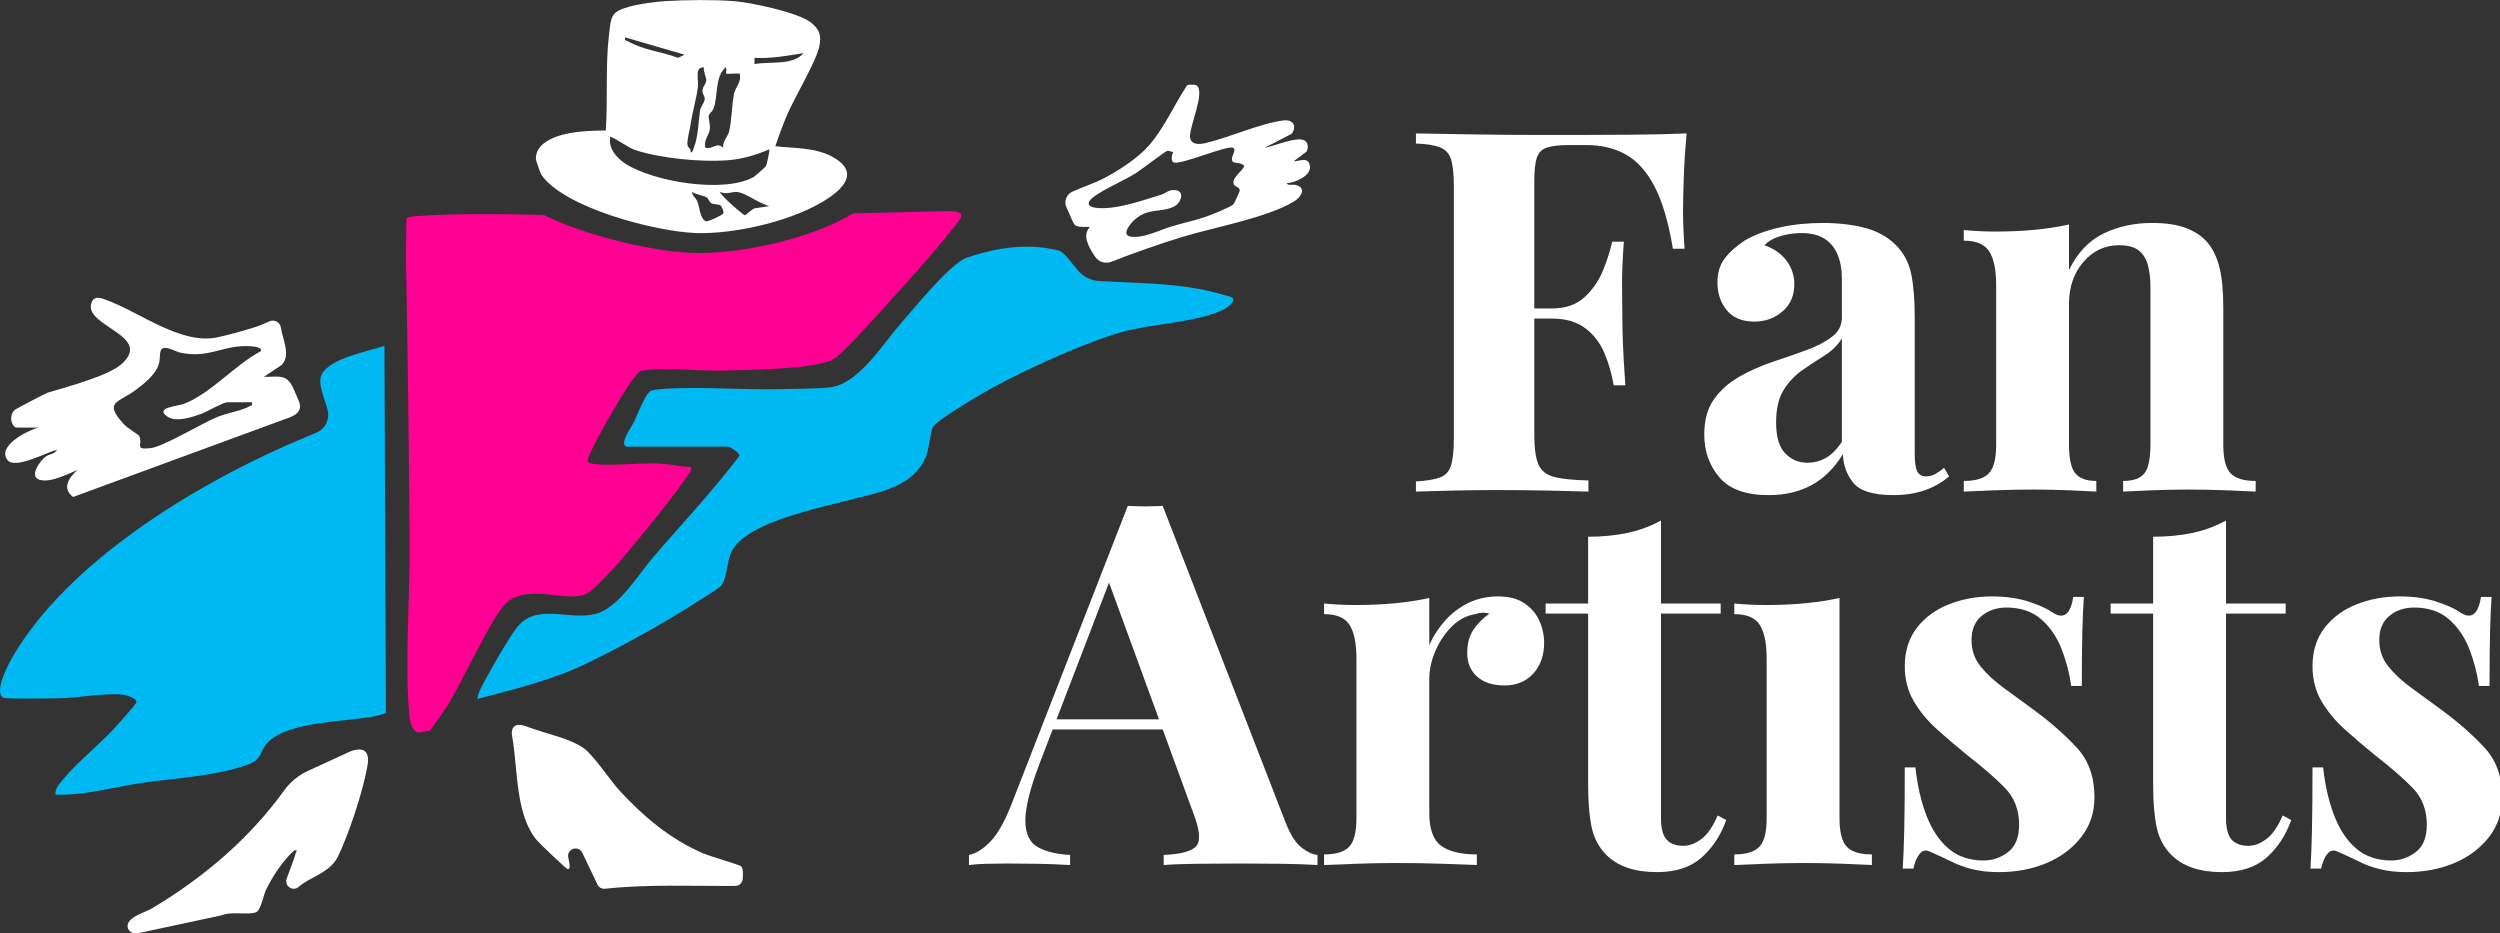
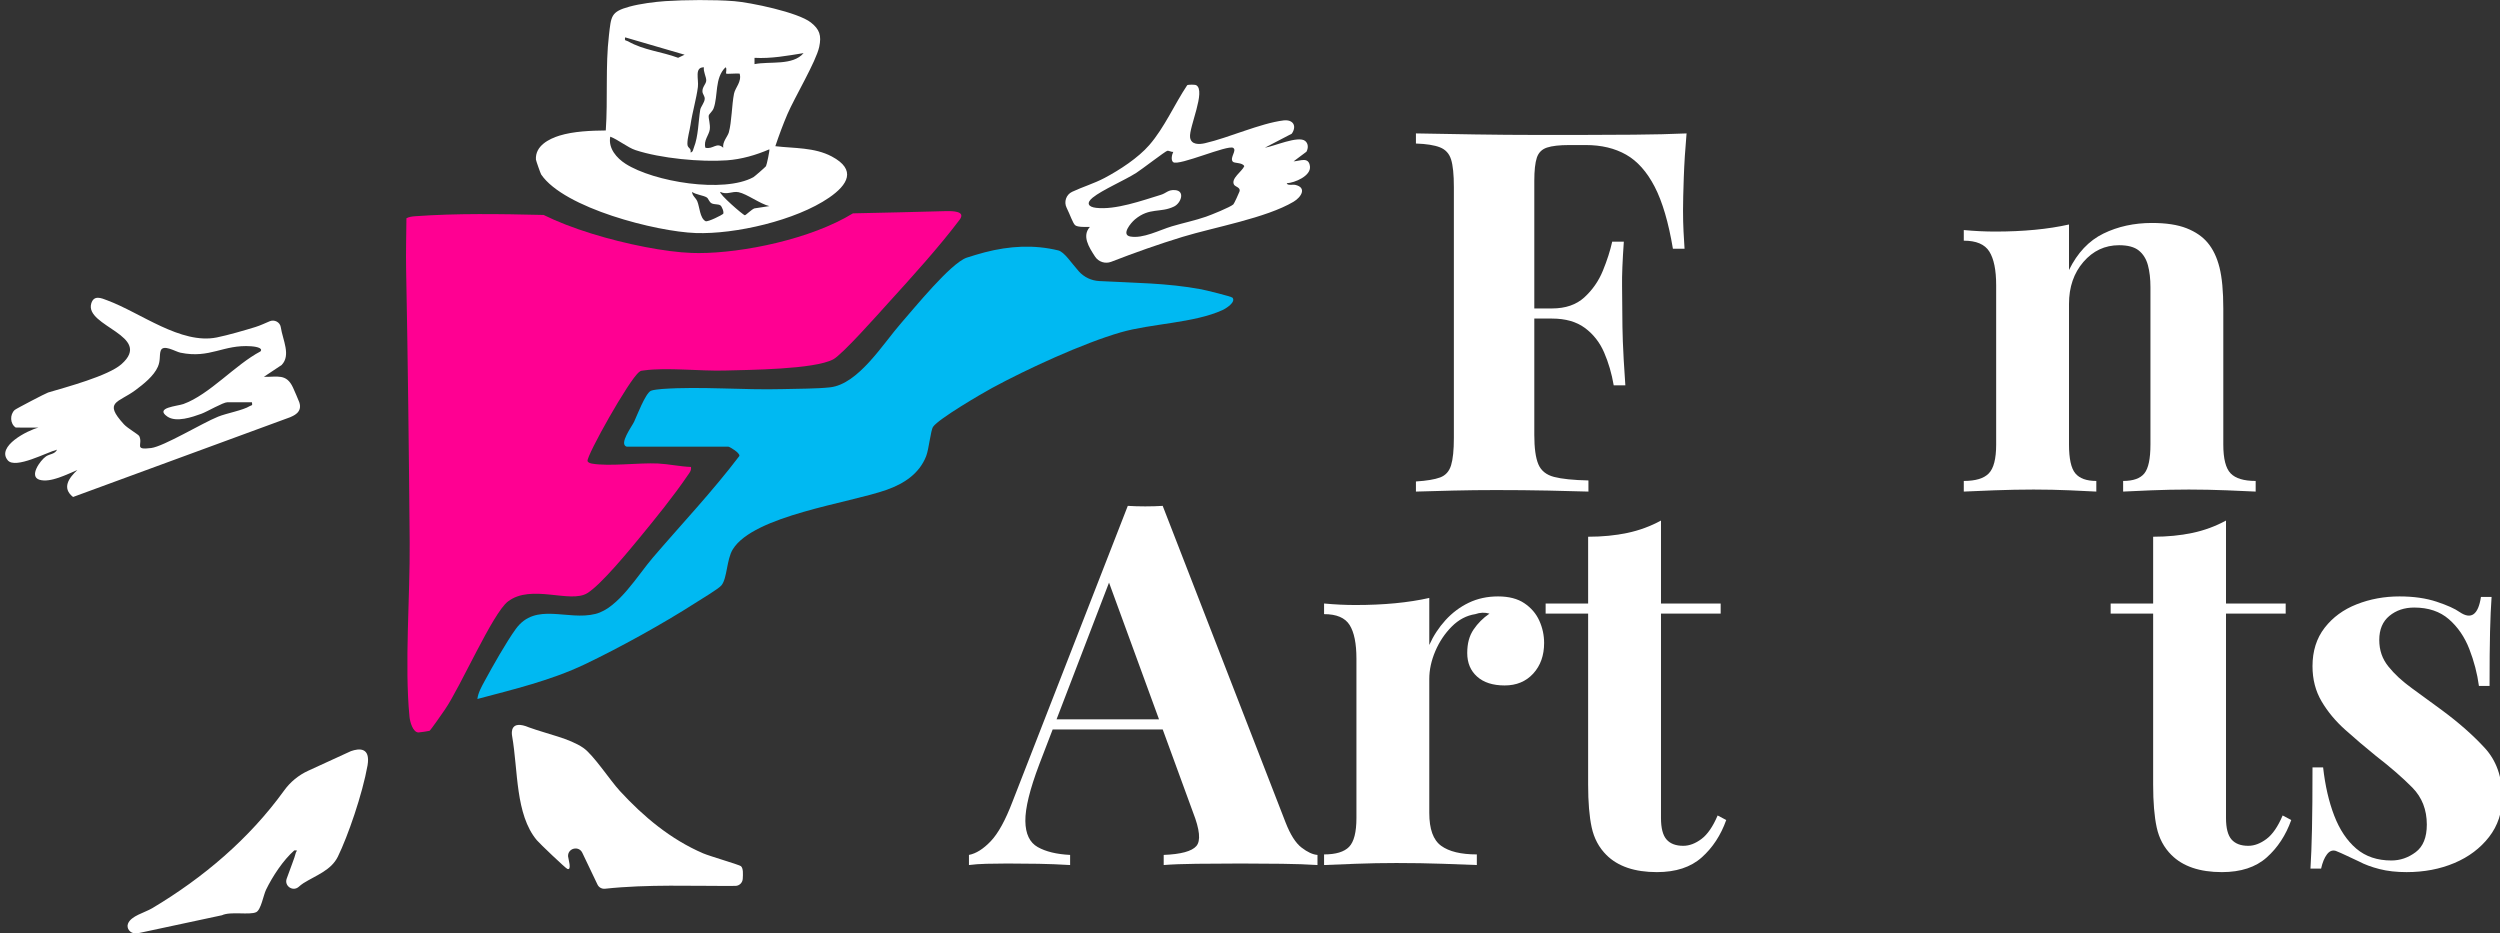
<svg xmlns="http://www.w3.org/2000/svg" width="150" height="56" viewBox="0 0 150 56" fill="none">
  <rect x="0" y="0" width="150" height="56" fill="#333333" stroke="none" />
  <g clip-path="url(#clip0_68_4)">
    <path d="M44.021 0.066C45.033 0.147 47.886 0.739 48.655 1.351C49.173 1.763 49.3 2.127 49.153 2.813C48.966 3.688 47.678 5.843 47.246 6.847C46.978 7.474 46.738 8.124 46.52 8.772C47.653 8.908 48.862 8.833 49.909 9.389C51.407 10.186 50.868 11.089 49.745 11.86C47.752 13.229 44.107 14.066 41.742 13.982C39.377 13.899 33.85 12.492 32.472 10.472C32.434 10.418 32.161 9.639 32.156 9.574C32.103 8.749 32.945 8.332 33.562 8.139C34.422 7.874 35.452 7.838 36.347 7.828C36.476 5.962 36.319 3.958 36.537 2.115C36.671 0.969 36.64 0.706 37.773 0.397C38.411 0.223 39.286 0.111 39.916 0.068C41.09 -0.01 42.855 -0.025 44.021 0.068V0.066ZM41.077 3.283L37.508 2.241C37.462 2.486 37.556 2.405 37.682 2.479C38.618 3.015 39.693 3.096 40.687 3.468L41.077 3.283ZM48.215 3.187C47.238 3.344 46.262 3.526 45.271 3.47V3.847C46.189 3.665 47.562 3.956 48.215 3.187ZM42.235 4.039C41.651 4.027 41.932 4.753 41.874 5.218C41.785 5.926 41.547 6.695 41.431 7.492C41.378 7.861 41.241 8.268 41.244 8.635C41.244 8.916 41.489 8.85 41.434 9.149C41.588 9.123 41.588 8.959 41.636 8.843C41.904 8.175 41.899 7.277 42.015 6.581C42.046 6.407 42.268 6.159 42.283 5.939C42.296 5.767 42.157 5.656 42.147 5.496C42.127 5.221 42.364 5.044 42.374 4.841C42.387 4.621 42.185 4.295 42.235 4.034V4.039ZM43.573 4.419C43.535 4.376 43.639 4.085 43.53 4.039C42.868 4.677 43.095 5.749 42.817 6.5C42.749 6.685 42.544 6.832 42.524 6.936C42.496 7.087 42.63 7.462 42.587 7.77C42.536 8.117 42.2 8.428 42.324 8.865C42.787 8.979 42.999 8.499 43.394 8.865C43.338 8.506 43.659 8.195 43.73 7.942C43.907 7.297 43.905 6.303 44.041 5.62C44.115 5.251 44.519 4.902 44.378 4.416C44.236 4.391 43.604 4.452 43.573 4.416V4.419ZM46.161 8.959C45.354 9.306 44.494 9.556 43.619 9.619C42.056 9.733 39.633 9.503 38.13 9.007C37.657 8.85 37.103 8.387 36.615 8.2C36.484 8.908 37.007 9.49 37.533 9.827C39.225 10.912 43.422 11.605 45.2 10.633C45.271 10.595 45.933 10.016 45.959 9.971C46.004 9.895 46.194 9.002 46.161 8.956V8.959ZM43.391 12.829C43.452 12.738 43.32 12.381 43.217 12.318C43.083 12.235 42.863 12.28 42.703 12.202C42.544 12.123 42.516 11.923 42.41 11.85C42.22 11.721 41.747 11.683 41.525 11.514C41.535 11.754 41.74 11.853 41.838 12.08C41.975 12.404 41.992 13.087 42.329 13.269C42.463 13.342 43.358 12.88 43.394 12.829H43.391ZM46.161 12.366C45.609 12.237 44.82 11.635 44.312 11.531C43.932 11.456 43.609 11.713 43.219 11.514C43.103 11.615 44.59 12.912 44.691 12.915C44.749 12.915 45.109 12.553 45.268 12.503L46.163 12.366H46.161Z" fill="white" />
    <path d="M56.764 12.667C54.905 12.72 53.041 12.761 51.177 12.801C48.66 14.347 44.567 15.184 41.922 15.184C41.778 15.184 41.636 15.184 41.499 15.176C39.969 15.126 37.556 14.658 35.492 14.015C34.384 13.671 33.428 13.297 32.616 12.897C29.991 12.836 27.35 12.796 24.927 12.973C24.74 12.986 24.555 13.006 24.386 13.095C24.378 14.121 24.348 15.156 24.368 16.183C24.472 21.613 24.535 27.102 24.58 32.535C24.608 35.8 24.264 39.865 24.57 43.012C24.598 43.297 24.768 43.943 25.109 43.948C25.177 43.948 25.744 43.864 25.772 43.849C25.84 43.811 26.571 42.756 26.69 42.582C27.633 41.211 29.553 36.805 30.471 36.094C31.872 35.011 34.217 36.233 35.249 35.583C36.081 35.059 37.718 33.066 38.403 32.232C39.299 31.144 40.46 29.71 41.236 28.559C41.353 28.387 41.494 28.25 41.459 28.018C40.816 27.995 40.113 27.841 39.478 27.81C38.325 27.755 36.542 28 35.507 27.815C35.416 27.8 35.27 27.747 35.252 27.661C35.188 27.345 37.746 22.774 38.348 22.322C38.434 22.233 38.542 22.238 38.656 22.223C39.999 22.038 42.003 22.271 43.447 22.233C44.894 22.193 48.862 22.17 49.995 21.56C50.552 21.262 52.735 18.798 53.309 18.163C54.685 16.651 56.364 14.799 57.578 13.183C57.971 12.662 57.143 12.659 56.761 12.669L56.764 12.667Z" fill="#FF0092" />
    <path d="M16.846 19.63C16.97 20.417 17.465 21.31 16.899 21.899L15.831 22.61C16.646 22.63 17.182 22.395 17.579 23.252C17.64 23.381 17.926 24.044 17.956 24.133C18.174 24.762 17.554 24.962 17.412 25.033L4.383 29.819C3.698 29.282 4.128 28.68 4.641 28.2C4.034 28.453 3.025 28.981 2.373 28.787C1.718 28.592 2.408 27.628 2.757 27.385C2.972 27.236 3.306 27.249 3.42 26.981C2.82 27.13 0.923 28.164 0.466 27.618C-0.235 26.783 1.659 25.817 2.302 25.658L0.944 25.653C0.602 25.43 0.579 24.879 0.883 24.598C0.966 24.522 2.752 23.591 2.886 23.551C3.964 23.23 6.485 22.559 7.287 21.851C9.217 20.146 5.077 19.587 5.474 18.214C5.63 17.675 6.091 17.89 6.44 18.022C8.436 18.763 10.851 20.68 13.006 20.247C13.659 20.116 14.693 19.817 15.328 19.62C15.629 19.527 15.905 19.39 16.186 19.274C16.466 19.157 16.8 19.327 16.848 19.633L16.846 19.63ZM15.118 24.135H13.643C13.39 24.135 12.429 24.699 12.093 24.823C11.537 25.025 10.573 25.362 10.039 24.993C9.258 24.454 10.644 24.373 11.005 24.241C12.573 23.672 14.114 21.881 15.627 21.085C15.824 20.849 15.217 20.786 15.072 20.776C13.378 20.657 12.617 21.532 10.823 21.161C10.527 21.1 9.776 20.622 9.639 21.052C9.553 21.323 9.639 21.623 9.473 22.003C9.23 22.562 8.608 23.05 8.129 23.407C7.087 24.181 6.182 24.087 7.436 25.458C7.656 25.698 8.307 26.067 8.355 26.166C8.597 26.672 8.003 27.016 9.068 26.882C9.832 26.783 12.128 25.387 13.085 25C13.611 24.788 14.577 24.621 14.987 24.365C15.093 24.299 15.164 24.37 15.116 24.135H15.118Z" fill="white" />
    <path d="M71.773 5.112C72.37 5.443 71.331 7.644 71.404 8.238C71.462 8.704 71.968 8.668 72.299 8.592C73.733 8.263 75.61 7.401 77.006 7.226C77.581 7.156 77.829 7.55 77.507 8.021L75.891 8.863C76.42 8.787 77.897 8.124 78.309 8.456C78.509 8.618 78.501 8.893 78.387 9.103L77.614 9.682C78.018 9.66 78.522 9.386 78.597 9.978C78.671 10.557 77.677 10.97 77.204 10.995C77.242 11.149 77.563 11.058 77.72 11.094C78.423 11.253 78.084 11.825 77.616 12.103C75.964 13.084 72.861 13.631 70.951 14.213C69.512 14.653 68.08 15.161 66.674 15.707C66.317 15.846 65.913 15.717 65.703 15.396C65.321 14.812 64.911 14.152 65.392 13.618C65.179 13.611 64.671 13.646 64.511 13.514C64.372 13.398 64.205 12.885 63.998 12.467C63.821 12.111 63.968 11.678 64.327 11.509C64.954 11.213 65.634 11.015 66.267 10.681C67.172 10.203 68.293 9.472 68.96 8.701C69.869 7.654 70.463 6.265 71.232 5.112C71.305 5.069 71.695 5.069 71.773 5.112ZM73.994 8.873C73.67 8.666 70.728 9.976 70.392 9.73C70.24 9.619 70.314 9.268 70.397 9.111C70.278 9.131 70.139 9.03 70.038 9.048C69.924 9.068 68.475 10.186 68.176 10.373C67.461 10.826 66.133 11.395 65.561 11.858C65.166 12.179 65.283 12.414 65.761 12.47C66.932 12.609 68.528 12.032 69.656 11.688C69.987 11.587 70.084 11.372 70.511 11.407C71.121 11.458 70.86 12.189 70.443 12.391C69.616 12.793 68.983 12.429 68.098 13.163C67.858 13.363 67.253 14.084 67.812 14.19C68.581 14.334 69.575 13.798 70.316 13.578C70.969 13.383 71.735 13.221 72.362 13.001C72.666 12.895 73.819 12.432 74.001 12.262C74.05 12.217 74.335 11.592 74.371 11.488C74.454 11.248 74.113 11.208 74.042 11.081C73.837 10.714 74.523 10.289 74.657 9.971C74.543 9.733 74.05 9.816 73.959 9.69C73.781 9.447 74.227 9.025 73.994 8.876V8.873Z" fill="white" />
-     <path d="M23.065 20.748L23.154 42.787C22.906 42.873 22.651 42.943 22.392 42.992C20.695 43.308 17.506 43.285 16.198 44.423C15.48 45.048 15.879 45.544 14.749 45.923C12.73 46.601 10.57 46.672 8.481 46.98C6.774 47.231 5.074 47.739 3.331 47.678C3.276 47.309 3.574 47.028 3.789 46.763C4.631 45.728 5.911 44.729 6.845 43.717C7.029 43.515 8.172 42.245 8.185 42.144C8.223 41.881 7.578 41.707 7.353 41.681C6.344 41.567 4.755 41.861 3.693 41.891C3.243 41.904 0.352 41.952 0.202 41.863C-0.412 41.509 0.544 39.769 0.812 39.316C4.093 33.767 11.443 29.257 17.195 26.72C17.789 26.457 18.391 26.209 18.991 25.956C19.504 25.739 19.79 25.185 19.666 24.641C19.489 23.864 19.011 23.027 19.319 22.438C19.81 21.5 22.094 21.075 23.068 20.748H23.065Z" fill="#00B9F2" />
    <path d="M37.599 26.799C37.116 26.652 37.915 25.584 38.044 25.311C38.211 24.957 38.719 23.607 39.053 23.447C39.17 23.392 39.575 23.349 39.734 23.338C42.051 23.174 44.608 23.412 46.963 23.346C47.795 23.323 49.027 23.328 49.806 23.24C51.513 23.047 52.993 20.607 54.075 19.377C54.875 18.469 57.02 15.816 57.991 15.464C58.226 15.381 58.825 15.207 59.089 15.138C60.586 14.751 62.045 14.673 63.492 15.024C63.866 15.116 64.276 15.776 64.731 16.282C65.043 16.631 65.483 16.838 65.951 16.863C68.032 16.977 70.005 16.974 72.069 17.357C72.299 17.399 73.89 17.787 73.951 17.862C74.166 18.128 73.564 18.51 73.344 18.608C71.629 19.387 69.09 19.41 67.251 19.939C64.992 20.589 61.6 22.15 59.513 23.285C58.863 23.639 56.324 25.124 55.987 25.605C55.838 25.817 55.737 26.943 55.568 27.373C55.155 28.425 54.24 29.019 53.208 29.386C50.941 30.193 45.22 30.931 43.968 32.96C43.591 33.57 43.639 34.693 43.285 35.123C43.111 35.335 42.025 35.98 41.704 36.188C39.777 37.424 37.169 38.866 35.1 39.853C33.049 40.831 30.831 41.355 28.643 41.939C28.686 41.562 28.903 41.186 29.083 40.854C29.553 39.984 30.385 38.512 30.947 37.738C32.141 36.096 34.05 37.263 35.737 36.833C37.106 36.483 38.264 34.513 39.172 33.456C40.907 31.432 42.761 29.472 44.362 27.358C44.406 27.17 43.768 26.799 43.697 26.799H37.594H37.599Z" fill="#00B9F2" />
    <path d="M44.469 51.976C44.383 51.892 42.579 51.369 42.192 51.202C40.247 50.367 38.613 49.004 37.192 47.458C36.6 46.816 35.611 45.296 34.999 44.873C34.172 44.302 32.841 44.044 31.741 43.644C30.618 43.171 30.694 43.955 30.722 44.13C30.722 44.14 30.724 44.15 30.727 44.16V44.165C31.091 46.242 30.916 48.857 32.204 50.407C32.366 50.602 33.921 52.084 34.038 52.133C34.331 52.254 34.088 51.495 34.083 51.376C34.066 50.888 34.728 50.726 34.938 51.166L35.849 53.073C35.93 53.245 36.112 53.344 36.301 53.324C38.894 53.046 41.512 53.172 44.12 53.154C44.358 53.154 44.552 52.965 44.565 52.73C44.583 52.434 44.6 52.11 44.464 51.978L44.469 51.976Z" fill="white" />
    <path d="M21.057 45.068L20.587 45.283L18.487 46.247C17.913 46.51 17.415 46.92 17.046 47.433C14.956 50.327 12.199 52.666 9.134 54.492C8.673 54.766 7.861 54.948 7.679 55.421C7.573 55.702 7.808 56 8.109 56H8.203C8.236 56 8.266 55.997 8.296 55.99L13.317 54.915C13.838 54.669 14.971 54.92 15.371 54.73C15.659 54.594 15.806 53.711 15.96 53.39C16.35 52.583 16.995 51.604 17.66 51.022C17.923 51.002 17.766 51.063 17.738 51.202C17.693 51.427 17.405 52.14 17.2 52.724C17.048 53.157 17.567 53.514 17.916 53.215C18.012 53.132 18.108 53.051 18.206 52.99C18.955 52.522 19.868 52.224 20.273 51.397C20.87 50.18 21.745 47.656 22.054 45.918C22.233 44.83 21.55 44.894 21.057 45.068Z" fill="white" />
    <path d="M69.762 30.352L77.137 49.353C77.421 50.081 77.739 50.582 78.093 50.855C78.448 51.128 78.766 51.275 79.049 51.295V51.902C78.442 51.862 77.729 51.837 76.91 51.827C76.09 51.816 75.266 51.811 74.436 51.811C73.505 51.811 72.625 51.816 71.795 51.827C70.966 51.837 70.308 51.862 69.822 51.902V51.295C70.854 51.255 71.507 51.078 71.78 50.764C72.053 50.451 71.987 49.778 71.583 48.746L66.423 34.632L66.969 33.843L62.356 45.862C61.789 47.36 61.511 48.493 61.521 49.262C61.531 50.031 61.779 50.552 62.265 50.825C62.75 51.098 63.398 51.255 64.207 51.295V51.902C63.539 51.862 62.902 51.837 62.295 51.827C61.688 51.816 61.071 51.811 60.444 51.811C59.998 51.811 59.578 51.816 59.184 51.827C58.789 51.837 58.44 51.862 58.137 51.902V51.295C58.562 51.214 58.997 50.941 59.442 50.476C59.887 50.011 60.322 49.221 60.747 48.108L67.667 30.352C67.991 30.372 68.34 30.383 68.715 30.383C69.089 30.383 69.438 30.372 69.762 30.352ZM71.886 43.161V43.768H62.841L63.145 43.161H71.886Z" fill="white" />
    <path d="M89.885 35.785C90.533 35.785 91.059 35.922 91.463 36.195C91.868 36.468 92.167 36.817 92.359 37.242C92.551 37.667 92.647 38.112 92.647 38.578C92.647 39.326 92.43 39.938 91.995 40.414C91.56 40.889 90.988 41.127 90.28 41.127C89.572 41.127 89.02 40.95 88.626 40.596C88.231 40.242 88.034 39.772 88.034 39.185C88.034 38.598 88.16 38.148 88.413 37.773C88.666 37.399 88.985 37.08 89.369 36.817C89.086 36.736 88.803 36.746 88.519 36.848C87.993 36.928 87.523 37.176 87.108 37.591C86.693 38.006 86.364 38.497 86.121 39.063C85.879 39.63 85.757 40.186 85.757 40.733V48.776C85.757 49.747 85.995 50.405 86.471 50.749C86.946 51.093 87.659 51.265 88.61 51.265V51.902C88.145 51.882 87.467 51.857 86.577 51.827C85.686 51.796 84.756 51.781 83.784 51.781C82.975 51.781 82.155 51.796 81.326 51.827C80.496 51.857 79.869 51.882 79.444 51.902V51.265C80.152 51.265 80.653 51.113 80.946 50.81C81.24 50.506 81.386 49.929 81.386 49.08V39.519C81.386 38.608 81.25 37.935 80.977 37.5C80.704 37.065 80.193 36.848 79.444 36.848V36.21C80.091 36.271 80.719 36.301 81.326 36.301C82.176 36.301 82.97 36.266 83.709 36.195C84.447 36.124 85.13 36.018 85.757 35.876V38.699C86 38.153 86.324 37.657 86.728 37.212C87.133 36.767 87.599 36.418 88.125 36.165C88.651 35.912 89.238 35.785 89.885 35.785Z" fill="white" />
    <path d="M99.659 31.233V36.21H103.24V36.817H99.659V49.08C99.659 49.687 99.77 50.117 99.993 50.37C100.215 50.623 100.549 50.749 100.994 50.749C101.358 50.749 101.723 50.612 102.087 50.339C102.451 50.066 102.775 49.596 103.058 48.928L103.574 49.201C103.25 50.112 102.76 50.86 102.102 51.447C101.444 52.034 100.549 52.327 99.416 52.327C98.748 52.327 98.161 52.241 97.655 52.069C97.15 51.897 96.725 51.639 96.381 51.295C95.935 50.85 95.642 50.299 95.5 49.641C95.359 48.984 95.288 48.129 95.288 47.076V36.817H92.738V36.21H95.288V32.204C96.138 32.204 96.922 32.128 97.64 31.976C98.359 31.824 99.031 31.576 99.659 31.233Z" fill="white" />
-     <path d="M110.371 35.876V49.08C110.371 49.929 110.517 50.506 110.811 50.81C111.104 51.113 111.605 51.265 112.313 51.265V51.902C111.949 51.882 111.382 51.857 110.613 51.827C109.844 51.796 109.065 51.781 108.276 51.781C107.487 51.781 106.688 51.796 105.878 51.827C105.069 51.857 104.462 51.882 104.057 51.902V51.265C104.765 51.265 105.266 51.113 105.56 50.81C105.853 50.506 106 49.929 106 49.08V39.519C106 38.608 105.863 37.935 105.59 37.5C105.317 37.065 104.806 36.848 104.057 36.848V36.21C104.705 36.271 105.332 36.301 105.939 36.301C106.789 36.301 107.583 36.266 108.322 36.195C109.06 36.124 109.743 36.018 110.371 35.876Z" fill="white" />
-     <path d="M119.507 35.785C120.356 35.785 121.1 35.892 121.737 36.104C122.375 36.316 122.835 36.524 123.118 36.726C123.806 37.192 124.231 36.888 124.393 35.816H125.031C124.99 36.382 124.96 37.075 124.94 37.895C124.919 38.714 124.909 39.802 124.909 41.158H124.272C124.171 40.409 123.978 39.67 123.695 38.942C123.412 38.214 123.002 37.617 122.466 37.151C121.93 36.686 121.237 36.453 120.387 36.453C119.8 36.453 119.304 36.62 118.9 36.954C118.495 37.288 118.292 37.768 118.292 38.396C118.292 39.023 118.475 39.534 118.839 39.989C119.203 40.444 119.673 40.879 120.25 41.294C120.827 41.709 121.429 42.149 122.056 42.614C123.068 43.363 123.923 44.117 124.621 44.876C125.319 45.635 125.668 46.621 125.668 47.835C125.668 48.746 125.405 49.54 124.879 50.218C124.353 50.896 123.66 51.417 122.8 51.781C121.94 52.145 120.984 52.327 119.931 52.327C119.324 52.327 118.783 52.267 118.308 52.145C117.832 52.024 117.422 51.872 117.078 51.69C116.815 51.569 116.567 51.452 116.335 51.341C116.102 51.23 115.885 51.133 115.682 51.053C115.48 50.992 115.303 51.063 115.151 51.265C114.999 51.467 114.883 51.751 114.802 52.115H114.165C114.205 51.467 114.235 50.678 114.256 49.747C114.276 48.816 114.286 47.582 114.286 46.044H114.923C115.045 47.137 115.267 48.103 115.591 48.943C115.915 49.783 116.355 50.44 116.911 50.916C117.468 51.391 118.171 51.629 119.021 51.629C119.547 51.629 120.033 51.462 120.478 51.128C120.923 50.794 121.146 50.243 121.146 49.474C121.146 48.584 120.857 47.845 120.281 47.258C119.704 46.672 118.97 46.034 118.08 45.346C117.432 44.82 116.82 44.299 116.244 43.783C115.667 43.267 115.197 42.7 114.832 42.083C114.468 41.466 114.286 40.763 114.286 39.974C114.286 39.063 114.529 38.294 115.014 37.667C115.5 37.04 116.143 36.569 116.942 36.256C117.741 35.942 118.596 35.785 119.507 35.785Z" fill="white" />
    <path d="M133.56 31.233V36.21H137.141V36.817H133.56V49.08C133.56 49.687 133.671 50.117 133.893 50.37C134.116 50.623 134.45 50.749 134.895 50.749C135.259 50.749 135.624 50.612 135.988 50.339C136.352 50.066 136.676 49.596 136.959 48.928L137.475 49.201C137.151 50.112 136.661 50.86 136.003 51.447C135.345 52.034 134.45 52.327 133.317 52.327C132.649 52.327 132.062 52.241 131.556 52.069C131.05 51.897 130.626 51.639 130.282 51.295C129.836 50.85 129.543 50.299 129.401 49.641C129.26 48.984 129.189 48.129 129.189 47.076V36.817H126.639V36.21H129.189V32.204C130.039 32.204 130.823 32.128 131.541 31.976C132.26 31.824 132.932 31.576 133.56 31.233Z" fill="white" />
    <path d="M143.97 35.785C144.82 35.785 145.564 35.892 146.201 36.104C146.839 36.316 147.299 36.524 147.582 36.726C148.27 37.192 148.695 36.888 148.857 35.816H149.495C149.454 36.382 149.424 37.075 149.403 37.895C149.383 38.714 149.373 39.802 149.373 41.158H148.736C148.635 40.409 148.442 39.67 148.159 38.942C147.876 38.214 147.466 37.617 146.93 37.151C146.394 36.686 145.701 36.453 144.851 36.453C144.264 36.453 143.768 36.62 143.363 36.954C142.959 37.288 142.756 37.768 142.756 38.396C142.756 39.023 142.938 39.534 143.303 39.989C143.667 40.444 144.137 40.879 144.714 41.294C145.291 41.709 145.893 42.149 146.52 42.614C147.532 43.363 148.387 44.117 149.085 44.876C149.783 45.635 150.132 46.621 150.132 47.835C150.132 48.746 149.869 49.54 149.343 50.218C148.817 50.896 148.124 51.417 147.264 51.781C146.404 52.145 145.448 52.327 144.395 52.327C143.788 52.327 143.247 52.267 142.772 52.145C142.296 52.024 141.886 51.872 141.542 51.69C141.279 51.569 141.031 51.452 140.799 51.341C140.566 51.23 140.348 51.133 140.146 51.053C139.944 50.992 139.767 51.063 139.615 51.265C139.463 51.467 139.347 51.751 139.266 52.115H138.628C138.669 51.467 138.699 50.678 138.719 49.747C138.74 48.816 138.75 47.582 138.75 46.044H139.387C139.509 47.137 139.731 48.103 140.055 48.943C140.379 49.783 140.819 50.44 141.375 50.916C141.932 51.391 142.635 51.629 143.485 51.629C144.011 51.629 144.497 51.462 144.942 51.128C145.387 50.794 145.609 50.243 145.609 49.474C145.609 48.584 145.321 47.845 144.744 47.258C144.168 46.672 143.434 46.034 142.544 45.346C141.896 44.82 141.284 44.299 140.708 43.783C140.131 43.267 139.66 42.7 139.296 42.083C138.932 41.466 138.75 40.763 138.75 39.974C138.75 39.063 138.993 38.294 139.478 37.667C139.964 37.04 140.606 36.569 141.406 36.256C142.205 35.942 143.06 35.785 143.97 35.785Z" fill="white" />
    <path d="M101.194 8.005C101.113 8.916 101.057 9.796 101.027 10.646C100.997 11.496 100.982 12.153 100.982 12.619C100.982 13.084 100.992 13.489 101.012 13.894C101.032 14.298 101.052 14.642 101.073 14.926H100.375C100.111 13.347 99.747 12.108 99.282 11.207C98.816 10.307 98.245 9.665 97.567 9.28C96.889 8.896 96.085 8.703 95.154 8.703H94.152C93.566 8.703 93.12 8.754 92.817 8.855C92.513 8.956 92.311 9.159 92.21 9.462C92.109 9.766 92.058 10.231 92.058 10.858V26.095C92.058 26.884 92.139 27.471 92.301 27.856C92.463 28.24 92.776 28.493 93.242 28.615C93.707 28.736 94.395 28.807 95.306 28.827V29.495C94.678 29.475 93.869 29.454 92.877 29.434C91.886 29.414 90.844 29.404 89.751 29.404C88.881 29.404 88.031 29.414 87.202 29.434C86.372 29.454 85.623 29.475 84.956 29.495V28.888C85.603 28.847 86.089 28.766 86.412 28.645C86.736 28.523 86.954 28.281 87.065 27.916C87.176 27.552 87.232 27.006 87.232 26.277V11.223C87.232 10.474 87.176 9.923 87.065 9.569C86.954 9.214 86.731 8.972 86.397 8.84C86.063 8.709 85.583 8.633 84.956 8.612V8.005C86.048 8.026 87.232 8.046 88.507 8.066C89.782 8.086 90.986 8.096 92.119 8.096H94.85C95.781 8.096 96.838 8.091 98.022 8.081C99.206 8.071 100.263 8.046 101.194 8.005ZM96.672 18.507V19.114H91.147V18.507H96.672ZM97.43 14.501C97.349 15.654 97.314 16.534 97.324 17.141C97.334 17.748 97.339 18.305 97.339 18.811C97.339 19.317 97.349 19.873 97.37 20.48C97.39 21.087 97.441 21.967 97.521 23.121H96.823C96.702 22.413 96.51 21.755 96.247 21.148C95.984 20.541 95.599 20.05 95.093 19.676C94.587 19.302 93.93 19.114 93.12 19.114V18.507C93.93 18.507 94.577 18.285 95.063 17.84C95.549 17.394 95.918 16.863 96.171 16.246C96.424 15.629 96.611 15.047 96.732 14.501H97.43Z" fill="white" />
-     <path d="M106.111 29.707C104.755 29.707 103.774 29.353 103.167 28.645C102.56 27.937 102.256 27.077 102.256 26.065C102.256 25.195 102.454 24.487 102.848 23.94C103.243 23.394 103.754 22.944 104.381 22.59C105.008 22.235 105.671 21.942 106.369 21.709C107.067 21.477 107.735 21.244 108.372 21.011C109.01 20.779 109.526 20.511 109.92 20.207C110.315 19.903 110.512 19.519 110.512 19.054V16.686C110.512 16.16 110.426 15.69 110.254 15.275C110.082 14.86 109.819 14.541 109.465 14.319C109.111 14.096 108.651 13.985 108.084 13.985C107.679 13.985 107.275 14.04 106.87 14.152C106.465 14.263 106.131 14.45 105.868 14.713C106.435 14.915 106.875 15.224 107.189 15.639C107.502 16.054 107.659 16.524 107.659 17.05C107.659 17.738 107.421 18.285 106.946 18.689C106.47 19.094 105.909 19.296 105.261 19.296C104.533 19.296 103.981 19.069 103.607 18.613C103.233 18.158 103.046 17.607 103.046 16.959C103.046 16.372 103.192 15.887 103.486 15.502C103.779 15.118 104.189 14.754 104.715 14.41C105.281 14.086 105.964 13.833 106.764 13.651C107.563 13.469 108.428 13.378 109.359 13.378C110.29 13.378 111.129 13.474 111.878 13.666C112.627 13.858 113.254 14.207 113.76 14.713C114.225 15.179 114.529 15.75 114.67 16.428C114.812 17.106 114.883 17.961 114.883 18.993V27.249C114.883 27.734 114.933 28.078 115.035 28.281C115.136 28.483 115.308 28.584 115.551 28.584C115.753 28.584 115.945 28.534 116.127 28.432C116.309 28.331 116.481 28.21 116.643 28.068L116.947 28.584C116.522 28.948 116.031 29.227 115.475 29.419C114.918 29.611 114.296 29.707 113.608 29.707C112.394 29.707 111.59 29.459 111.195 28.964C110.801 28.468 110.593 27.896 110.573 27.249C110.067 28.078 109.445 28.695 108.706 29.1C107.968 29.505 107.103 29.707 106.111 29.707ZM108.448 27.765C108.833 27.765 109.192 27.674 109.526 27.491C109.86 27.309 110.188 26.986 110.512 26.52V20.298C110.269 20.703 109.93 21.042 109.495 21.315C109.06 21.588 108.615 21.881 108.16 22.195C107.705 22.509 107.325 22.908 107.022 23.394C106.718 23.88 106.566 24.527 106.566 25.337C106.566 26.207 106.748 26.829 107.113 27.203C107.477 27.578 107.922 27.765 108.448 27.765Z" fill="white" />
    <path d="M129.118 13.378C129.968 13.378 130.661 13.484 131.197 13.696C131.733 13.909 132.153 14.197 132.457 14.561C132.781 14.946 133.018 15.442 133.17 16.049C133.322 16.656 133.398 17.475 133.398 18.507V26.672C133.398 27.522 133.544 28.099 133.838 28.402C134.131 28.706 134.632 28.857 135.34 28.857V29.495C134.956 29.474 134.379 29.449 133.61 29.419C132.841 29.389 132.082 29.373 131.334 29.373C130.585 29.373 129.811 29.389 129.073 29.419C128.334 29.449 127.772 29.474 127.388 29.495V28.857C127.995 28.857 128.42 28.706 128.663 28.402C128.906 28.099 129.027 27.522 129.027 26.672V17.232C129.027 16.727 128.976 16.286 128.875 15.912C128.774 15.538 128.592 15.244 128.329 15.032C128.066 14.819 127.671 14.713 127.145 14.713C126.295 14.713 125.582 15.047 125.005 15.715C124.429 16.383 124.14 17.222 124.14 18.234V26.672C124.14 27.522 124.267 28.099 124.52 28.402C124.773 28.706 125.193 28.857 125.779 28.857V29.495C125.415 29.474 124.884 29.449 124.186 29.419C123.488 29.389 122.764 29.373 122.016 29.373C121.267 29.373 120.458 29.389 119.648 29.419C118.839 29.449 118.232 29.474 117.827 29.495V28.857C118.535 28.857 119.036 28.706 119.329 28.402C119.623 28.099 119.77 27.522 119.77 26.672V17.111C119.77 16.201 119.633 15.528 119.36 15.093C119.087 14.658 118.576 14.44 117.827 14.44V13.803C118.475 13.863 119.102 13.894 119.709 13.894C120.559 13.894 121.353 13.858 122.092 13.787C122.83 13.717 123.513 13.61 124.14 13.469V16.201C124.646 15.168 125.334 14.44 126.204 14.015C127.074 13.59 128.046 13.378 129.118 13.378Z" fill="white" />
  </g>
  <defs>
    <clipPath id="clip0_68_4">
      <rect width="150" height="56" fill="white" />
    </clipPath>
  </defs>
</svg>